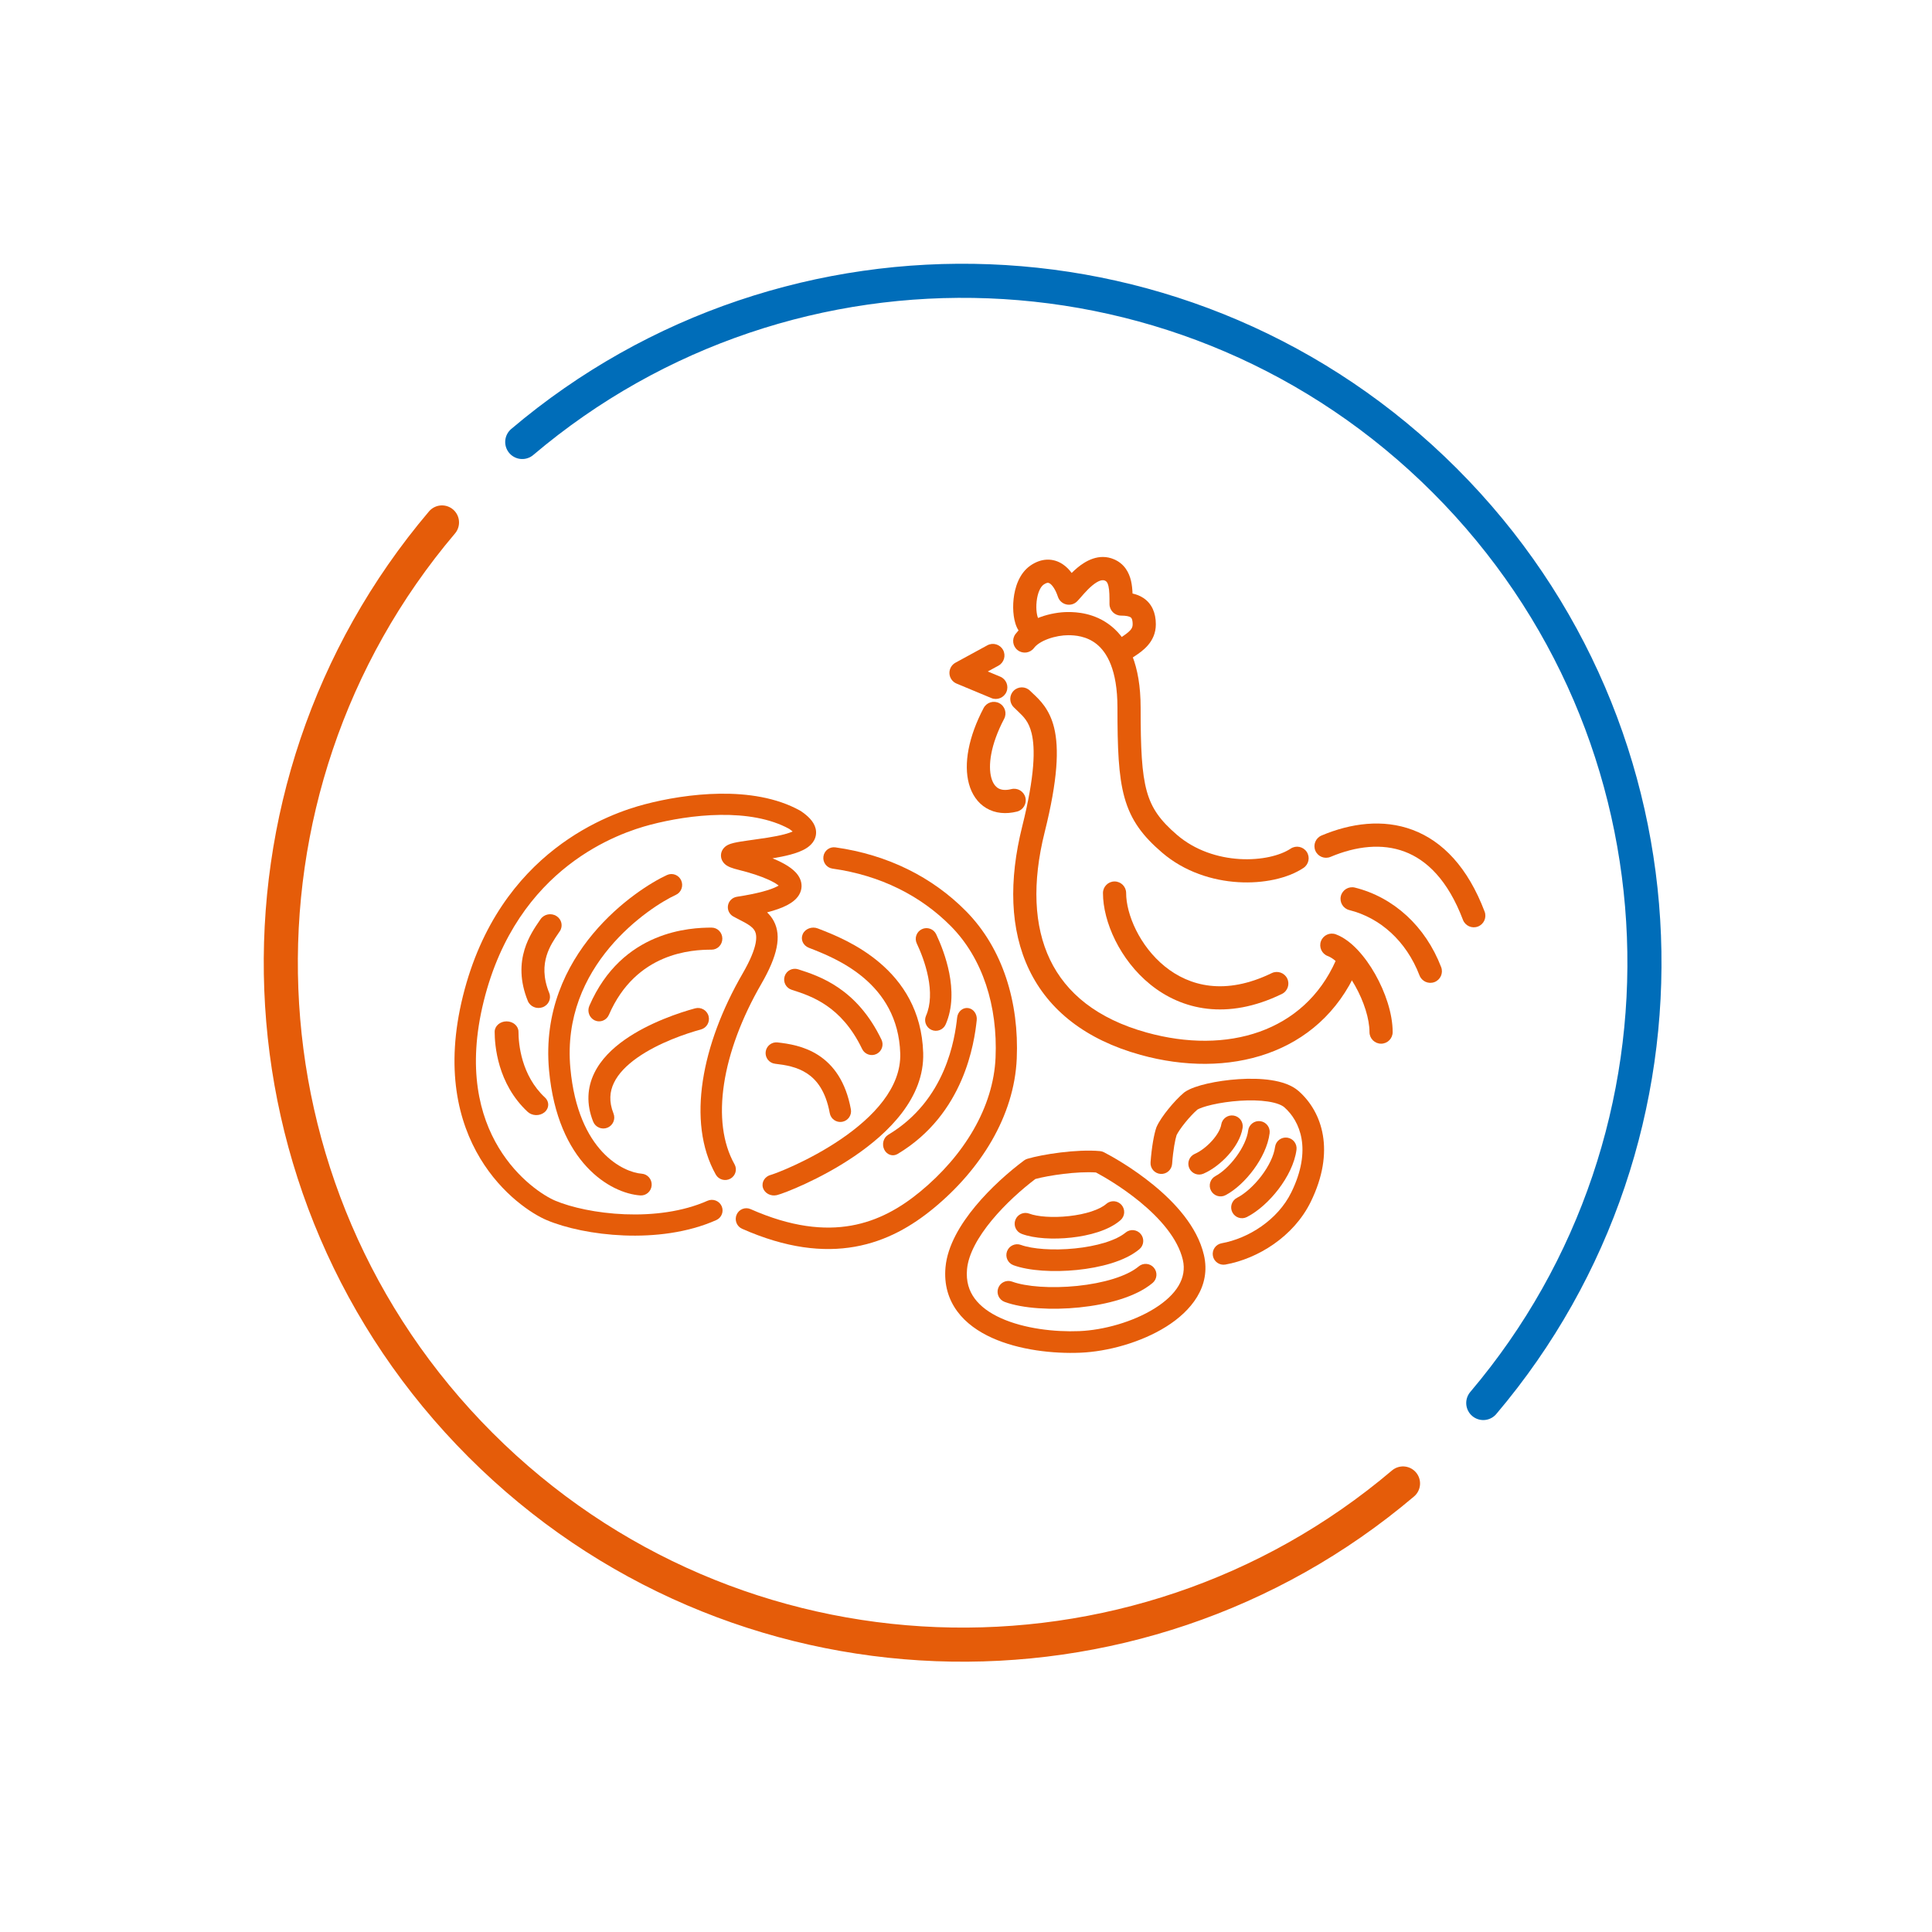
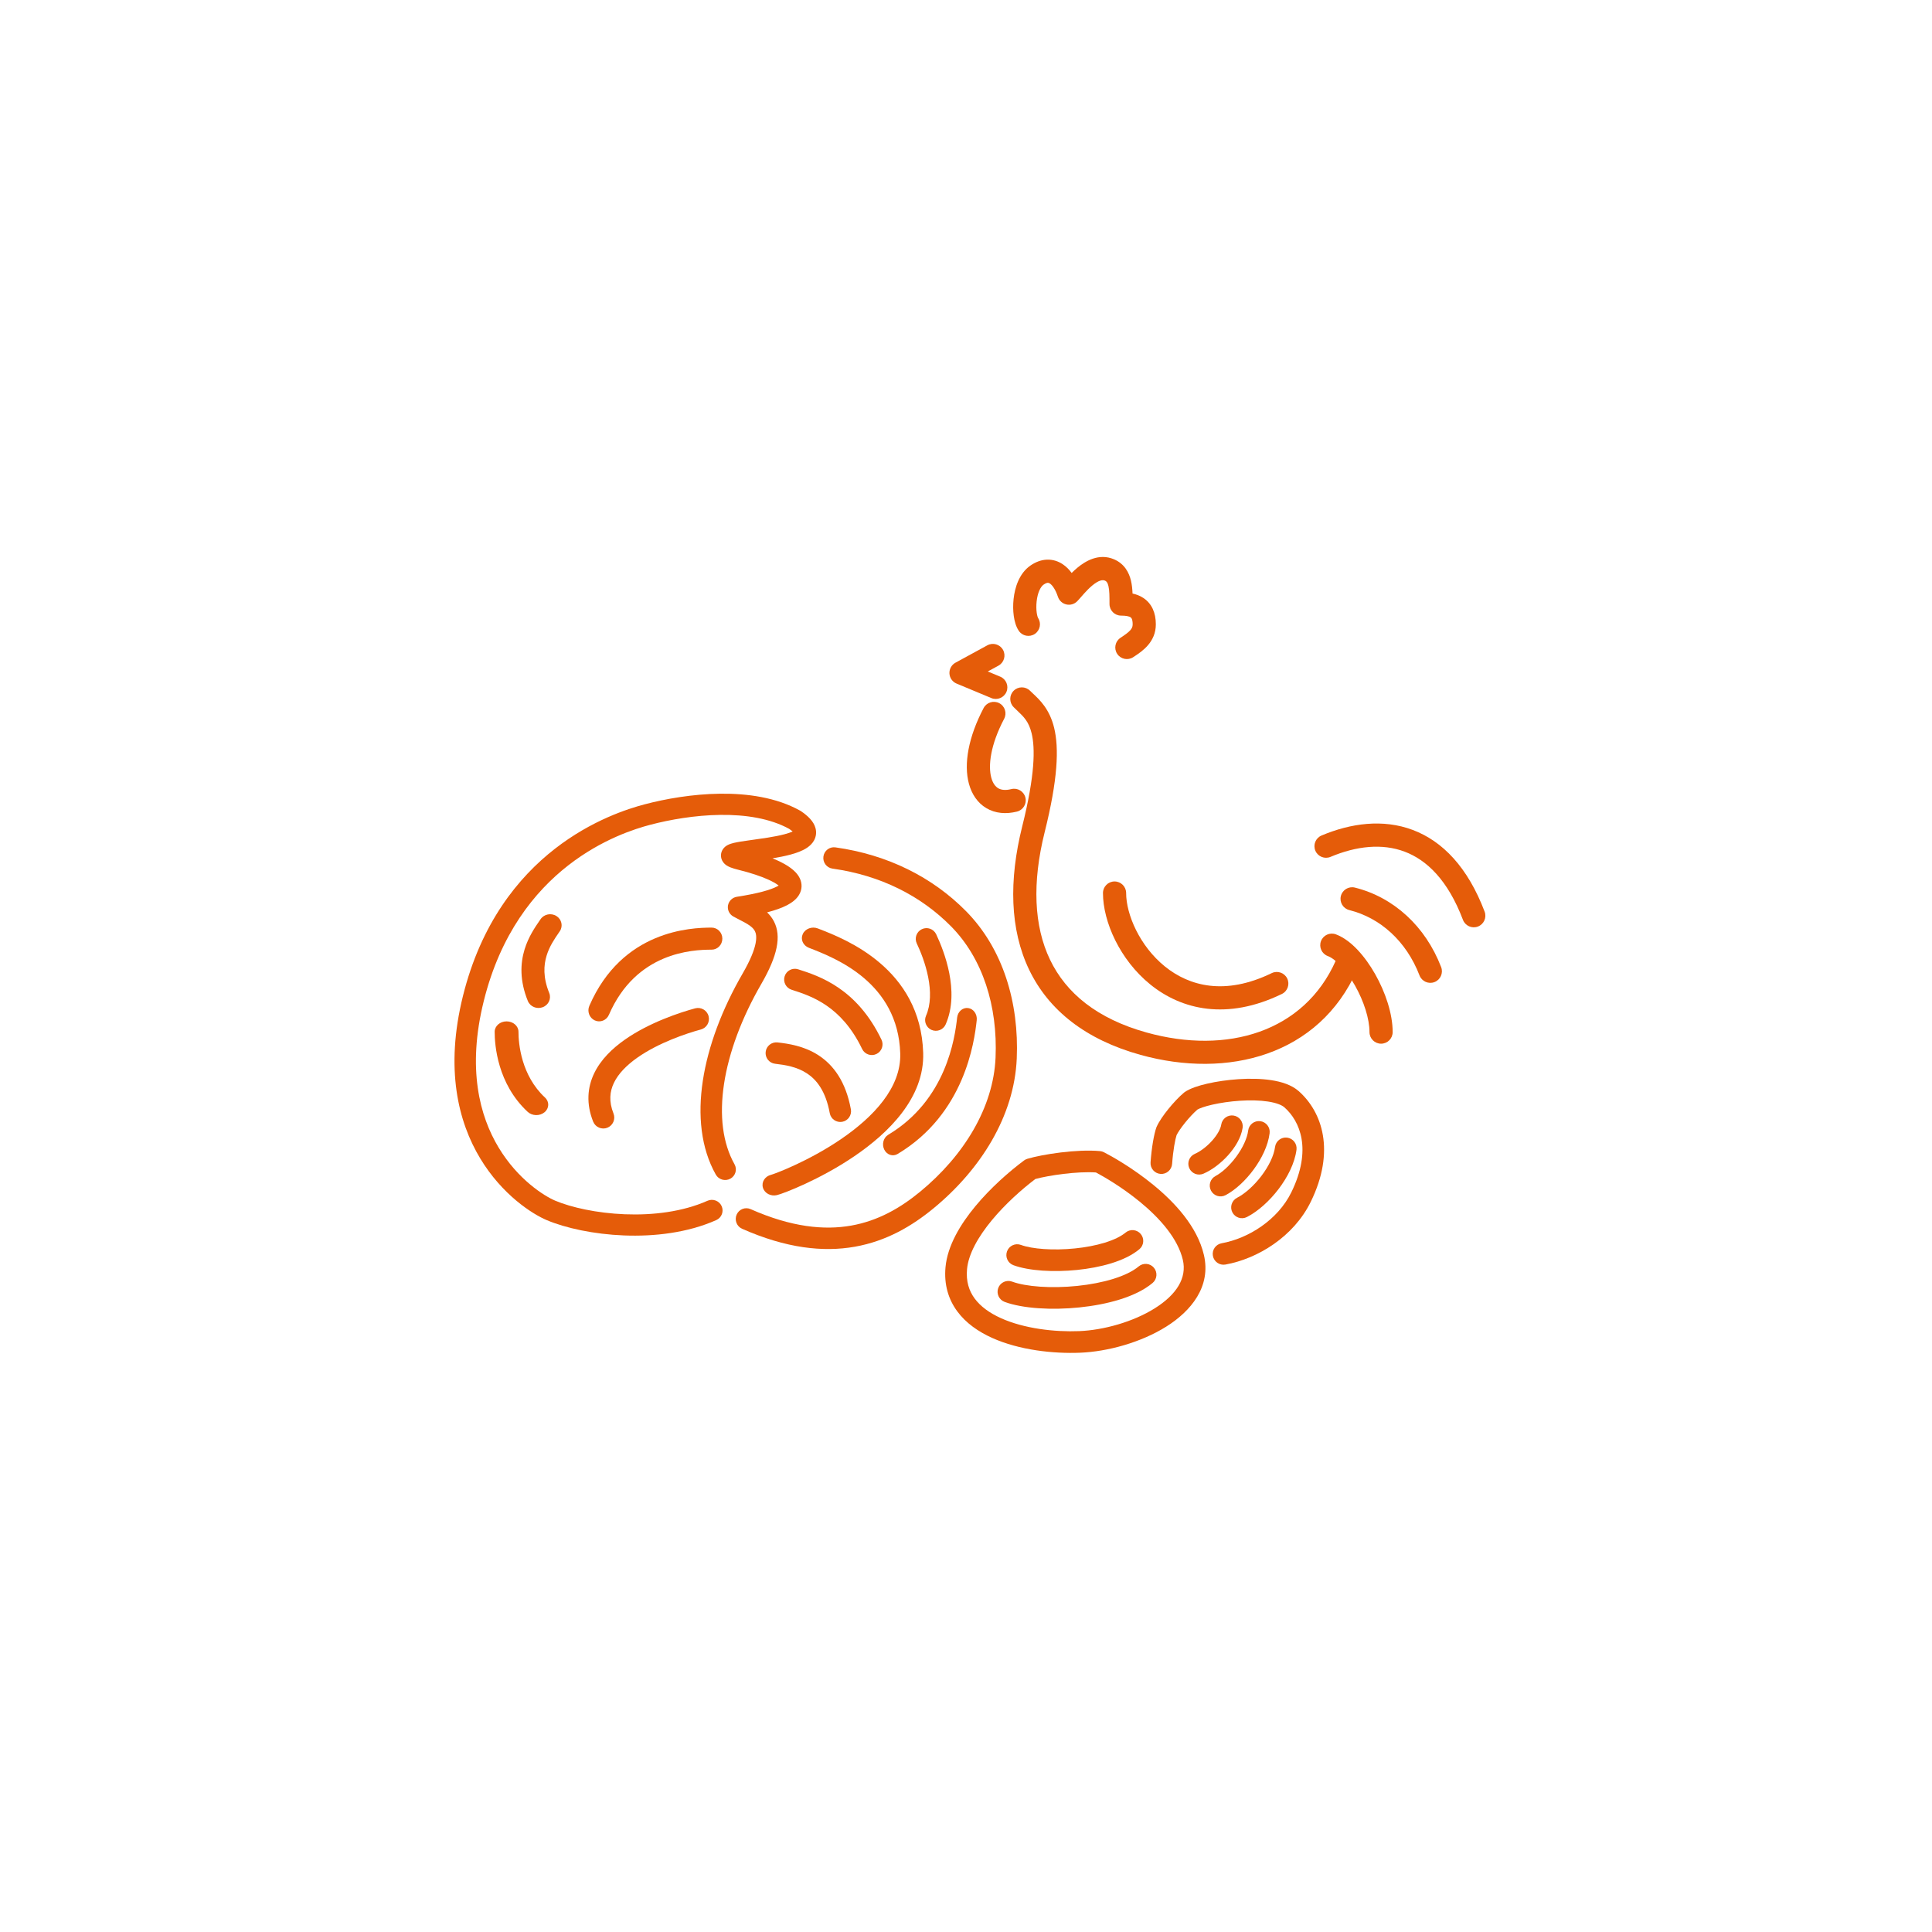
<svg xmlns="http://www.w3.org/2000/svg" width="170" height="170" viewBox="0 0 170 170" fill="none">
-   <path d="M123.453 130.533C99.879 150.514 64.522 149.383 42.281 127.143C20.04 104.902 18.91 69.544 38.891 45.971" stroke="#E55C09" stroke-width="3" stroke-linecap="round" />
-   <path d="M45.953 38.891C69.527 18.91 104.884 20.04 127.125 42.281C149.366 64.522 150.496 99.879 130.515 123.453" stroke="#006DB9" stroke-width="3" stroke-linecap="round" />
  <path fill-rule="evenodd" clip-rule="evenodd" d="M91.104 103.742C89.895 104.659 88.461 105.938 87.29 107.35C86.053 108.841 85.212 110.357 85.091 111.676C84.992 112.75 85.265 113.585 85.765 114.262C86.279 114.958 87.073 115.536 88.081 115.99C90.109 116.904 92.785 117.217 94.972 117.127C97.101 117.04 99.694 116.319 101.598 115.128C103.528 113.92 104.454 112.451 104.079 110.854C103.639 108.976 102.059 107.19 100.292 105.742C98.707 104.443 97.105 103.523 96.434 103.167C94.761 103.055 92.284 103.423 91.104 103.742ZM90.402 101.964C91.716 101.573 94.746 101.1 96.789 101.287C96.909 101.298 97.027 101.332 97.134 101.387C97.742 101.697 99.624 102.735 101.498 104.271C103.341 105.781 105.342 107.905 105.932 110.419C106.587 113.214 104.792 115.373 102.607 116.74C100.394 118.125 97.474 118.928 95.05 119.028C92.682 119.125 89.686 118.8 87.299 117.725C86.1 117.184 85.001 116.43 84.235 115.392C83.453 114.335 83.056 113.034 83.197 111.502C83.371 109.602 84.513 107.717 85.826 106.135C87.16 104.527 88.778 103.104 90.104 102.113C90.194 102.046 90.295 101.996 90.402 101.964Z" fill="#E55C09" />
-   <path fill-rule="evenodd" clip-rule="evenodd" d="M98.685 106.023C99.031 106.419 98.99 107.02 98.595 107.365C97.556 108.273 95.824 108.727 94.273 108.898C92.703 109.071 90.999 108.989 89.894 108.568C89.403 108.38 89.157 107.831 89.344 107.34C89.532 106.849 90.081 106.603 90.572 106.79C91.268 107.056 92.621 107.167 94.064 107.007C95.525 106.846 96.761 106.442 97.343 105.933C97.739 105.587 98.339 105.628 98.685 106.023Z" fill="#E55C09" />
  <path fill-rule="evenodd" clip-rule="evenodd" d="M100.377 108.583C100.713 108.987 100.658 109.586 100.254 109.922C99.59 110.475 98.707 110.874 97.781 111.16C96.843 111.449 95.799 111.641 94.763 111.746C92.727 111.951 90.554 111.834 89.175 111.328C88.682 111.147 88.429 110.6 88.61 110.107C88.791 109.614 89.338 109.361 89.831 109.542C90.818 109.904 92.658 110.046 94.572 109.853C95.511 109.759 96.427 109.587 97.22 109.342C98.024 109.094 98.643 108.788 99.038 108.46C99.442 108.124 100.041 108.179 100.377 108.583Z" fill="#E55C09" />
  <path fill-rule="evenodd" clip-rule="evenodd" d="M101.535 111.551C101.873 111.954 101.82 112.554 101.418 112.891C99.927 114.142 97.366 114.798 94.975 115.043C92.562 115.29 90.006 115.149 88.4 114.556C87.907 114.374 87.655 113.827 87.837 113.334C88.019 112.841 88.566 112.59 89.059 112.772C90.27 113.219 92.49 113.385 94.781 113.151C97.093 112.914 99.163 112.3 100.195 111.434C100.598 111.096 101.198 111.149 101.535 111.551Z" fill="#E55C09" />
  <path fill-rule="evenodd" clip-rule="evenodd" d="M111.851 95.044C112.723 95.177 113.638 95.447 114.276 96.011C116.353 97.848 117.519 101.291 115.336 105.749C113.83 108.823 110.663 110.761 107.828 111.27C107.311 111.363 106.817 111.019 106.724 110.502C106.631 109.984 106.975 109.49 107.492 109.397C109.836 108.977 112.432 107.353 113.627 104.912C115.473 101.143 114.386 98.648 113.016 97.436C112.792 97.239 112.323 97.04 111.565 96.925C110.839 96.815 109.974 96.799 109.097 96.857C108.223 96.915 107.367 97.042 106.666 97.203C105.968 97.362 105.536 97.53 105.366 97.632C105.05 97.903 104.649 98.33 104.282 98.783C103.907 99.248 103.637 99.656 103.528 99.886C103.409 100.248 103.227 101.18 103.136 102.416C103.097 102.94 102.642 103.334 102.118 103.295C101.594 103.257 101.2 102.801 101.239 102.277C101.337 100.944 101.543 99.793 101.746 99.219C101.754 99.197 101.762 99.175 101.772 99.154C101.976 98.689 102.387 98.102 102.803 97.588C103.229 97.06 103.736 96.513 104.189 96.136C104.211 96.118 104.235 96.101 104.258 96.084C104.726 95.763 105.481 95.522 106.242 95.348C107.047 95.164 108.003 95.023 108.972 94.959C109.938 94.895 110.948 94.907 111.851 95.044Z" fill="#E55C09" />
  <path fill-rule="evenodd" clip-rule="evenodd" d="M108.543 98.159C109.062 98.238 109.419 98.723 109.34 99.242C109.205 100.126 108.663 100.983 108.064 101.65C107.453 102.329 106.672 102.937 105.893 103.274C105.411 103.483 104.851 103.262 104.642 102.78C104.434 102.298 104.655 101.737 105.137 101.529C105.612 101.323 106.178 100.902 106.649 100.378C107.131 99.841 107.404 99.318 107.459 98.956C107.538 98.436 108.024 98.079 108.543 98.159Z" fill="#E55C09" />
  <path fill-rule="evenodd" clip-rule="evenodd" d="M110.892 98.654C111.413 98.72 111.782 99.195 111.716 99.716C111.577 100.825 111.004 101.963 110.317 102.899C109.629 103.837 108.74 104.686 107.846 105.162C107.383 105.409 106.807 105.233 106.56 104.769C106.313 104.305 106.489 103.729 106.953 103.482C107.522 103.179 108.208 102.557 108.784 101.773C109.362 100.986 109.744 100.151 109.829 99.478C109.895 98.957 110.371 98.588 110.892 98.654Z" fill="#E55C09" />
  <path fill-rule="evenodd" clip-rule="evenodd" d="M113.261 100.103C113.782 100.171 114.149 100.648 114.081 101.169C113.923 102.374 113.276 103.614 112.498 104.634C111.717 105.659 110.715 106.578 109.718 107.088C109.25 107.328 108.677 107.143 108.438 106.675C108.198 106.207 108.383 105.634 108.851 105.395C109.526 105.049 110.323 104.35 110.986 103.481C111.652 102.607 112.096 101.677 112.194 100.923C112.262 100.402 112.74 100.035 113.261 100.103Z" fill="#E55C09" />
  <path fill-rule="evenodd" clip-rule="evenodd" d="M89.193 60.781C89.592 60.382 90.237 60.382 90.635 60.781C90.712 60.857 90.798 60.938 90.891 61.025C91.482 61.577 92.351 62.39 92.753 64.031C93.196 65.842 93.08 68.591 91.923 73.22C90.811 77.668 90.971 81.484 92.395 84.448C93.804 87.382 96.529 89.641 100.893 90.853C107.983 92.823 114.748 90.805 117.532 84.539C117.761 84.025 118.364 83.793 118.878 84.022C119.393 84.25 119.625 84.853 119.396 85.367C116.063 92.867 108.043 94.956 100.348 92.818C95.536 91.482 92.27 88.897 90.557 85.331C88.858 81.795 88.763 77.454 89.945 72.725C91.082 68.177 91.093 65.829 90.772 64.516C90.521 63.491 90.083 63.074 89.527 62.546C89.42 62.444 89.309 62.338 89.193 62.223C88.795 61.824 88.795 61.179 89.193 60.781Z" fill="#E55C09" />
  <path fill-rule="evenodd" clip-rule="evenodd" d="M88.261 57.19C88.53 57.684 88.348 58.303 87.854 58.573L86.917 59.084L88.013 59.541C88.532 59.757 88.778 60.354 88.562 60.874C88.345 61.394 87.748 61.64 87.228 61.423L84.169 60.149C83.807 59.998 83.564 59.653 83.543 59.261C83.523 58.869 83.729 58.5 84.073 58.312L86.877 56.783C87.372 56.513 87.991 56.695 88.261 57.19Z" fill="#E55C09" />
-   <path fill-rule="evenodd" clip-rule="evenodd" d="M92.239 56.214C91.632 56.435 91.201 56.727 90.985 57.015C90.647 57.465 90.008 57.557 89.558 57.219C89.107 56.881 89.016 56.242 89.354 55.791C89.903 55.06 90.747 54.587 91.542 54.298C92.353 54.003 93.235 53.854 93.993 53.854C94.693 53.854 96.33 53.918 97.79 55.101C99.285 56.314 100.366 58.506 100.366 62.266C100.366 65.859 100.464 68.026 100.911 69.629C101.334 71.14 102.081 72.189 103.579 73.473C105.161 74.829 107.165 75.47 109.064 75.587C110.988 75.705 112.658 75.278 113.566 74.673C114.034 74.361 114.667 74.487 114.98 74.956C115.292 75.424 115.165 76.057 114.697 76.37C113.31 77.294 111.156 77.759 108.938 77.622C106.695 77.484 104.238 76.724 102.252 75.021C100.545 73.558 99.508 72.186 98.947 70.178C98.412 68.261 98.327 65.81 98.327 62.266C98.327 58.889 97.368 57.385 96.506 56.685C95.608 55.957 94.569 55.893 93.993 55.893C93.477 55.893 92.83 55.999 92.239 56.214Z" fill="#E55C09" />
  <path fill-rule="evenodd" clip-rule="evenodd" d="M87.928 61.874C88.427 62.136 88.618 62.753 88.356 63.251C87.142 65.557 86.939 67.382 87.226 68.435C87.365 68.942 87.598 69.217 87.83 69.356C88.06 69.492 88.425 69.576 88.99 69.434C89.537 69.298 90.09 69.63 90.227 70.176C90.364 70.722 90.031 71.276 89.485 71.413C88.521 71.654 87.579 71.578 86.789 71.109C86.002 70.642 85.503 69.866 85.259 68.971C84.781 67.22 85.216 64.839 86.551 62.301C86.814 61.803 87.43 61.612 87.928 61.874Z" fill="#E55C09" />
  <path fill-rule="evenodd" clip-rule="evenodd" d="M95.165 52.484C95.023 52.646 94.877 52.814 94.778 52.913C94.528 53.163 94.166 53.266 93.823 53.184C93.479 53.103 93.201 52.85 93.09 52.514C92.866 51.844 92.582 51.478 92.379 51.343C92.296 51.289 92.242 51.281 92.198 51.282C92.147 51.284 92.028 51.305 91.831 51.44C91.568 51.621 91.301 52.132 91.215 52.92C91.176 53.279 91.183 53.631 91.223 53.917C91.243 54.06 91.269 54.175 91.296 54.261C91.32 54.339 91.338 54.37 91.338 54.37C91.338 54.37 91.337 54.37 91.336 54.368C91.649 54.837 91.522 55.47 91.054 55.782C90.585 56.094 89.952 55.968 89.64 55.499C89.386 55.119 89.263 54.629 89.203 54.197C89.139 53.737 89.131 53.218 89.188 52.699C89.293 51.731 89.663 50.457 90.674 49.761C91.115 49.457 91.601 49.266 92.116 49.245C92.638 49.224 93.109 49.381 93.504 49.643C93.813 49.847 94.076 50.114 94.298 50.416C94.455 50.261 94.626 50.102 94.808 49.95C95.496 49.38 96.693 48.644 98.027 49.215C98.947 49.61 99.351 50.383 99.52 51.11C99.603 51.468 99.639 51.854 99.654 52.226C99.978 52.297 100.309 52.417 100.613 52.62C101.345 53.108 101.704 53.917 101.704 54.934C101.704 56.509 100.503 57.304 99.811 57.762C99.779 57.782 99.749 57.802 99.721 57.821C99.252 58.134 98.619 58.007 98.307 57.539C97.994 57.07 98.121 56.437 98.589 56.125C98.996 55.854 99.263 55.668 99.449 55.462C99.599 55.296 99.665 55.148 99.665 54.934C99.665 54.662 99.619 54.514 99.585 54.441C99.555 54.377 99.523 54.344 99.482 54.316C99.362 54.237 99.113 54.169 98.645 54.169C98.082 54.169 97.626 53.712 97.626 53.149V53.145C97.626 52.466 97.626 51.965 97.534 51.572C97.455 51.231 97.348 51.143 97.224 51.09C97.028 51.006 96.696 51.035 96.109 51.52C95.847 51.738 95.599 51.995 95.373 52.247C95.31 52.318 95.238 52.4 95.165 52.484Z" fill="#E55C09" />
  <path fill-rule="evenodd" clip-rule="evenodd" d="M98.072 77.561C98.635 77.561 99.091 78.017 99.091 78.58C99.091 80.447 100.272 83.238 102.504 85.043C104.65 86.777 107.795 87.622 111.901 85.627C112.408 85.381 113.018 85.593 113.264 86.099C113.51 86.606 113.298 87.216 112.792 87.462C107.976 89.801 103.984 88.861 101.222 86.629C98.548 84.467 97.052 81.109 97.052 78.58C97.052 78.017 97.508 77.561 98.072 77.561Z" fill="#E55C09" />
  <path fill-rule="evenodd" clip-rule="evenodd" d="M123.587 74.935C121.614 74.195 119.346 74.442 117.076 75.397C116.557 75.616 115.959 75.373 115.74 74.853C115.522 74.335 115.765 73.737 116.284 73.518C118.857 72.435 121.688 72.044 124.303 73.025C126.943 74.015 129.158 76.324 130.634 80.214C130.833 80.74 130.569 81.329 130.042 81.529C129.515 81.729 128.927 81.464 128.727 80.937C127.399 77.435 125.535 75.665 123.587 74.935Z" fill="#E55C09" />
  <path fill-rule="evenodd" clip-rule="evenodd" d="M117.985 78.843C118.122 78.297 118.675 77.964 119.222 78.101C122.63 78.953 125.425 81.501 126.809 85.097C127.011 85.623 126.749 86.213 126.223 86.415C125.697 86.617 125.107 86.355 124.905 85.829C123.739 82.798 121.436 80.757 118.727 80.079C118.181 79.943 117.849 79.389 117.985 78.843Z" fill="#E55C09" />
  <path fill-rule="evenodd" clip-rule="evenodd" d="M116.235 82.811C116.433 82.284 117.021 82.017 117.548 82.215C118.26 82.482 118.912 83 119.47 83.594C120.038 84.198 120.563 84.937 121.009 85.727C121.889 87.284 122.543 89.18 122.543 90.817C122.543 91.38 122.086 91.836 121.523 91.836C120.96 91.836 120.504 91.38 120.504 90.817C120.504 89.65 120.01 88.104 119.234 86.73C118.852 86.054 118.42 85.454 117.984 84.991C117.539 84.517 117.139 84.239 116.832 84.124C116.305 83.926 116.037 83.339 116.235 82.811Z" fill="#E55C09" />
  <path fill-rule="evenodd" clip-rule="evenodd" d="M63.354 69.84C65.765 69.809 68.312 70.167 70.401 71.328C70.425 71.342 70.449 71.356 70.471 71.371C71.056 71.767 71.604 72.258 71.764 72.892C71.855 73.254 71.807 73.615 71.639 73.932C71.483 74.225 71.249 74.434 71.034 74.582C70.615 74.871 70.063 75.062 69.543 75.201C69.05 75.333 68.506 75.438 67.974 75.526C68.133 75.591 68.287 75.657 68.434 75.724C68.853 75.916 69.244 76.131 69.567 76.37C69.879 76.6 70.203 76.906 70.385 77.305C70.594 77.76 70.588 78.275 70.309 78.741C70.066 79.148 69.663 79.438 69.241 79.657C68.799 79.886 68.22 80.093 67.498 80.281C67.724 80.496 67.932 80.752 68.094 81.062C68.78 82.373 68.413 84.114 66.985 86.584C65.263 89.562 64.131 92.599 63.71 95.369C63.287 98.145 63.586 100.585 64.632 102.447C64.885 102.897 64.721 103.464 64.266 103.714C63.81 103.964 63.236 103.802 62.983 103.352C61.672 101.019 61.382 98.127 61.844 95.091C62.307 92.049 63.534 88.794 65.347 85.659C66.748 83.237 66.617 82.298 66.419 81.919C66.31 81.711 66.112 81.522 65.767 81.31C65.596 81.205 65.407 81.105 65.192 80.995C65.16 80.978 65.126 80.961 65.092 80.943C64.911 80.85 64.71 80.748 64.519 80.64C64.171 80.443 63.987 80.051 64.059 79.662C64.132 79.272 64.445 78.971 64.841 78.909C66.707 78.621 67.803 78.297 68.367 78.005C68.425 77.975 68.474 77.947 68.514 77.922C68.492 77.904 68.467 77.884 68.438 77.863C68.254 77.727 67.988 77.575 67.641 77.415C66.947 77.097 66.021 76.794 64.994 76.54C64.713 76.471 64.468 76.4 64.273 76.322C64.176 76.283 64.063 76.232 63.956 76.164C63.866 76.107 63.678 75.975 63.553 75.738C63.389 75.425 63.403 75.056 63.588 74.757C63.727 74.532 63.921 74.416 64.009 74.368C64.2 74.264 64.421 74.204 64.579 74.167C64.927 74.085 65.407 74.014 65.898 73.945C66.006 73.93 66.116 73.915 66.227 73.899C66.643 73.842 67.08 73.781 67.518 73.711C68.073 73.622 68.602 73.522 69.05 73.402C69.352 73.321 69.582 73.24 69.746 73.166C69.673 73.103 69.574 73.025 69.44 72.933C67.761 72.012 65.607 71.676 63.378 71.704C61.145 71.732 58.925 72.124 57.212 72.575C54.564 73.273 45.51 76.23 42.566 88.089C41.089 94.038 42.204 98.207 43.88 100.984C45.578 103.797 47.892 105.244 48.858 105.651C50.258 106.24 52.499 106.747 54.976 106.845C57.451 106.943 60.067 106.629 62.25 105.659C62.725 105.447 63.283 105.657 63.497 106.126C63.711 106.596 63.499 107.147 63.024 107.359C60.49 108.485 57.558 108.813 54.9 108.708C52.244 108.603 49.77 108.061 48.119 107.366C46.82 106.819 44.181 105.122 42.26 101.939C40.317 98.721 39.145 94.046 40.734 87.645C43.921 74.804 53.812 71.542 56.726 70.774C58.551 70.293 60.929 69.87 63.354 69.84Z" fill="#E55C09" />
  <path fill-rule="evenodd" clip-rule="evenodd" d="M72.454 75.366C72.525 74.85 72.996 74.489 73.506 74.561C78.12 75.208 82.043 77.182 84.994 80.167C88.254 83.464 89.677 88.228 89.466 93.143C89.248 98.21 86.289 102.916 82.123 106.339C80.26 107.87 78.017 109.205 75.225 109.7C72.427 110.197 69.168 109.834 65.298 108.122C64.826 107.913 64.611 107.357 64.817 106.879C65.024 106.402 65.574 106.184 66.046 106.393C69.641 107.984 72.528 108.263 74.903 107.841C77.283 107.419 79.239 106.277 80.947 104.874C84.835 101.678 87.413 97.432 87.601 93.061C87.796 88.54 86.48 84.339 83.674 81.501C81.027 78.824 77.485 77.024 73.25 76.43C72.74 76.359 72.383 75.882 72.454 75.366Z" fill="#E55C09" />
-   <path fill-rule="evenodd" clip-rule="evenodd" d="M59.941 77.473C60.155 77.956 59.944 78.524 59.469 78.741C58.347 79.256 55.786 80.81 53.627 83.39C51.484 85.952 49.772 89.479 50.189 94.002C50.867 101.355 54.906 103.163 56.467 103.276C56.986 103.313 57.378 103.772 57.341 104.3C57.304 104.828 56.853 105.226 56.334 105.188C53.725 105 49.064 102.332 48.312 94.181C47.835 89.015 49.81 84.993 52.191 82.147C54.558 79.319 57.359 77.605 58.694 76.993C59.169 76.775 59.727 76.99 59.941 77.473Z" fill="#E55C09" />
  <path fill-rule="evenodd" clip-rule="evenodd" d="M51.858 88.505C54.745 81.851 60.8 81.622 62.617 81.622C63.138 81.622 63.56 82.057 63.56 82.593C63.56 83.129 63.138 83.563 62.617 83.563C60.916 83.563 55.971 83.784 53.579 89.296C53.367 89.786 52.809 90.005 52.334 89.787C51.859 89.568 51.645 88.994 51.858 88.505Z" fill="#E55C09" />
  <path fill-rule="evenodd" clip-rule="evenodd" d="M62.348 89.407C62.487 89.921 62.182 90.45 61.668 90.588C60.433 90.921 57.959 91.742 56.072 93.071C55.131 93.735 54.407 94.476 54.021 95.278C53.653 96.041 53.562 96.917 53.983 97.979C54.179 98.474 53.937 99.034 53.442 99.231C52.947 99.427 52.387 99.185 52.191 98.69C51.57 97.126 51.682 95.689 52.283 94.441C52.866 93.23 53.877 92.259 54.961 91.495C57.124 89.971 59.856 89.079 61.167 88.726C61.681 88.588 62.21 88.892 62.348 89.407Z" fill="#E55C09" />
  <path fill-rule="evenodd" clip-rule="evenodd" d="M44.574 89.872C45.153 89.872 45.622 90.282 45.622 90.788C45.622 91.843 45.863 94.631 47.956 96.576C48.352 96.944 48.332 97.524 47.911 97.871C47.49 98.218 46.827 98.201 46.43 97.832C43.761 95.352 43.527 91.945 43.527 90.788C43.527 90.282 43.995 89.872 44.574 89.872Z" fill="#E55C09" />
  <path fill-rule="evenodd" clip-rule="evenodd" d="M48.962 80.603C49.429 80.897 49.559 81.498 49.254 81.947C49.224 81.99 49.194 82.034 49.163 82.079C48.781 82.637 48.348 83.269 48.098 84.083C47.838 84.928 47.771 86.002 48.326 87.37C48.529 87.87 48.272 88.432 47.752 88.627C47.232 88.822 46.646 88.575 46.444 88.075C45.719 86.289 45.78 84.773 46.16 83.534C46.499 82.429 47.09 81.572 47.467 81.024C47.501 80.975 47.533 80.928 47.564 80.883C47.869 80.435 48.495 80.309 48.962 80.603Z" fill="#E55C09" />
  <path fill-rule="evenodd" clip-rule="evenodd" d="M70.639 82.184C70.857 81.715 71.451 81.496 71.964 81.696C72.008 81.714 72.055 81.732 72.103 81.751C74.374 82.632 81.002 85.205 81.233 92.642C81.356 96.605 78.17 99.703 75.173 101.74C73.641 102.781 72.082 103.598 70.851 104.168C69.651 104.725 68.692 105.08 68.366 105.16C67.826 105.291 67.273 104.998 67.13 104.504C66.986 104.011 67.307 103.505 67.846 103.373C67.845 103.374 67.844 103.374 67.844 103.374C67.844 103.374 67.858 103.37 67.889 103.36C67.924 103.349 67.97 103.334 68.028 103.314C68.144 103.273 68.299 103.217 68.487 103.143C68.862 102.996 69.361 102.787 69.938 102.519C71.095 101.983 72.551 101.219 73.968 100.256C76.867 98.286 79.307 95.691 79.214 92.695C79.02 86.452 73.516 84.31 71.256 83.43C71.228 83.418 71.2 83.408 71.172 83.397C70.659 83.197 70.42 82.654 70.639 82.184Z" fill="#E55C09" />
  <path fill-rule="evenodd" clip-rule="evenodd" d="M69.043 85.902C69.201 85.405 69.733 85.131 70.23 85.29C71.145 85.582 72.455 86.004 73.795 86.923C75.147 87.851 76.493 89.258 77.563 91.482C77.789 91.952 77.591 92.517 77.121 92.743C76.651 92.969 76.086 92.771 75.86 92.301C74.934 90.374 73.805 89.222 72.726 88.481C71.634 87.732 70.558 87.378 69.655 87.09C69.158 86.931 68.884 86.399 69.043 85.902Z" fill="#E55C09" />
  <path fill-rule="evenodd" clip-rule="evenodd" d="M67.372 92.556C67.431 92.038 67.9 91.666 68.418 91.725C69.346 91.831 70.748 92.026 72.026 92.859C73.348 93.721 74.427 95.188 74.87 97.61C74.964 98.123 74.624 98.615 74.111 98.709C73.598 98.803 73.106 98.463 73.012 97.95C72.65 95.971 71.829 94.985 70.994 94.442C70.116 93.869 69.105 93.705 68.203 93.602C67.685 93.543 67.313 93.074 67.372 92.556Z" fill="#E55C09" />
  <path fill-rule="evenodd" clip-rule="evenodd" d="M81.119 81.759C81.59 81.535 82.153 81.737 82.377 82.208C82.742 82.981 83.252 84.228 83.527 85.627C83.799 87.013 83.862 88.654 83.212 90.137C83.002 90.615 82.445 90.832 81.967 90.623C81.49 90.413 81.272 89.856 81.482 89.378C81.913 88.395 81.91 87.195 81.673 85.991C81.439 84.799 80.996 83.707 80.669 83.017C80.446 82.545 80.647 81.982 81.119 81.759Z" fill="#E55C09" />
  <path fill-rule="evenodd" clip-rule="evenodd" d="M85.185 88.7C85.661 88.763 86.001 89.241 85.944 89.767C85.734 91.711 84.872 98.014 78.983 101.54C78.561 101.792 78.034 101.619 77.806 101.152C77.578 100.686 77.735 100.103 78.156 99.851C83.257 96.798 84.023 91.354 84.22 89.539C84.277 89.013 84.709 88.637 85.185 88.7Z" fill="#E55C09" />
</svg>